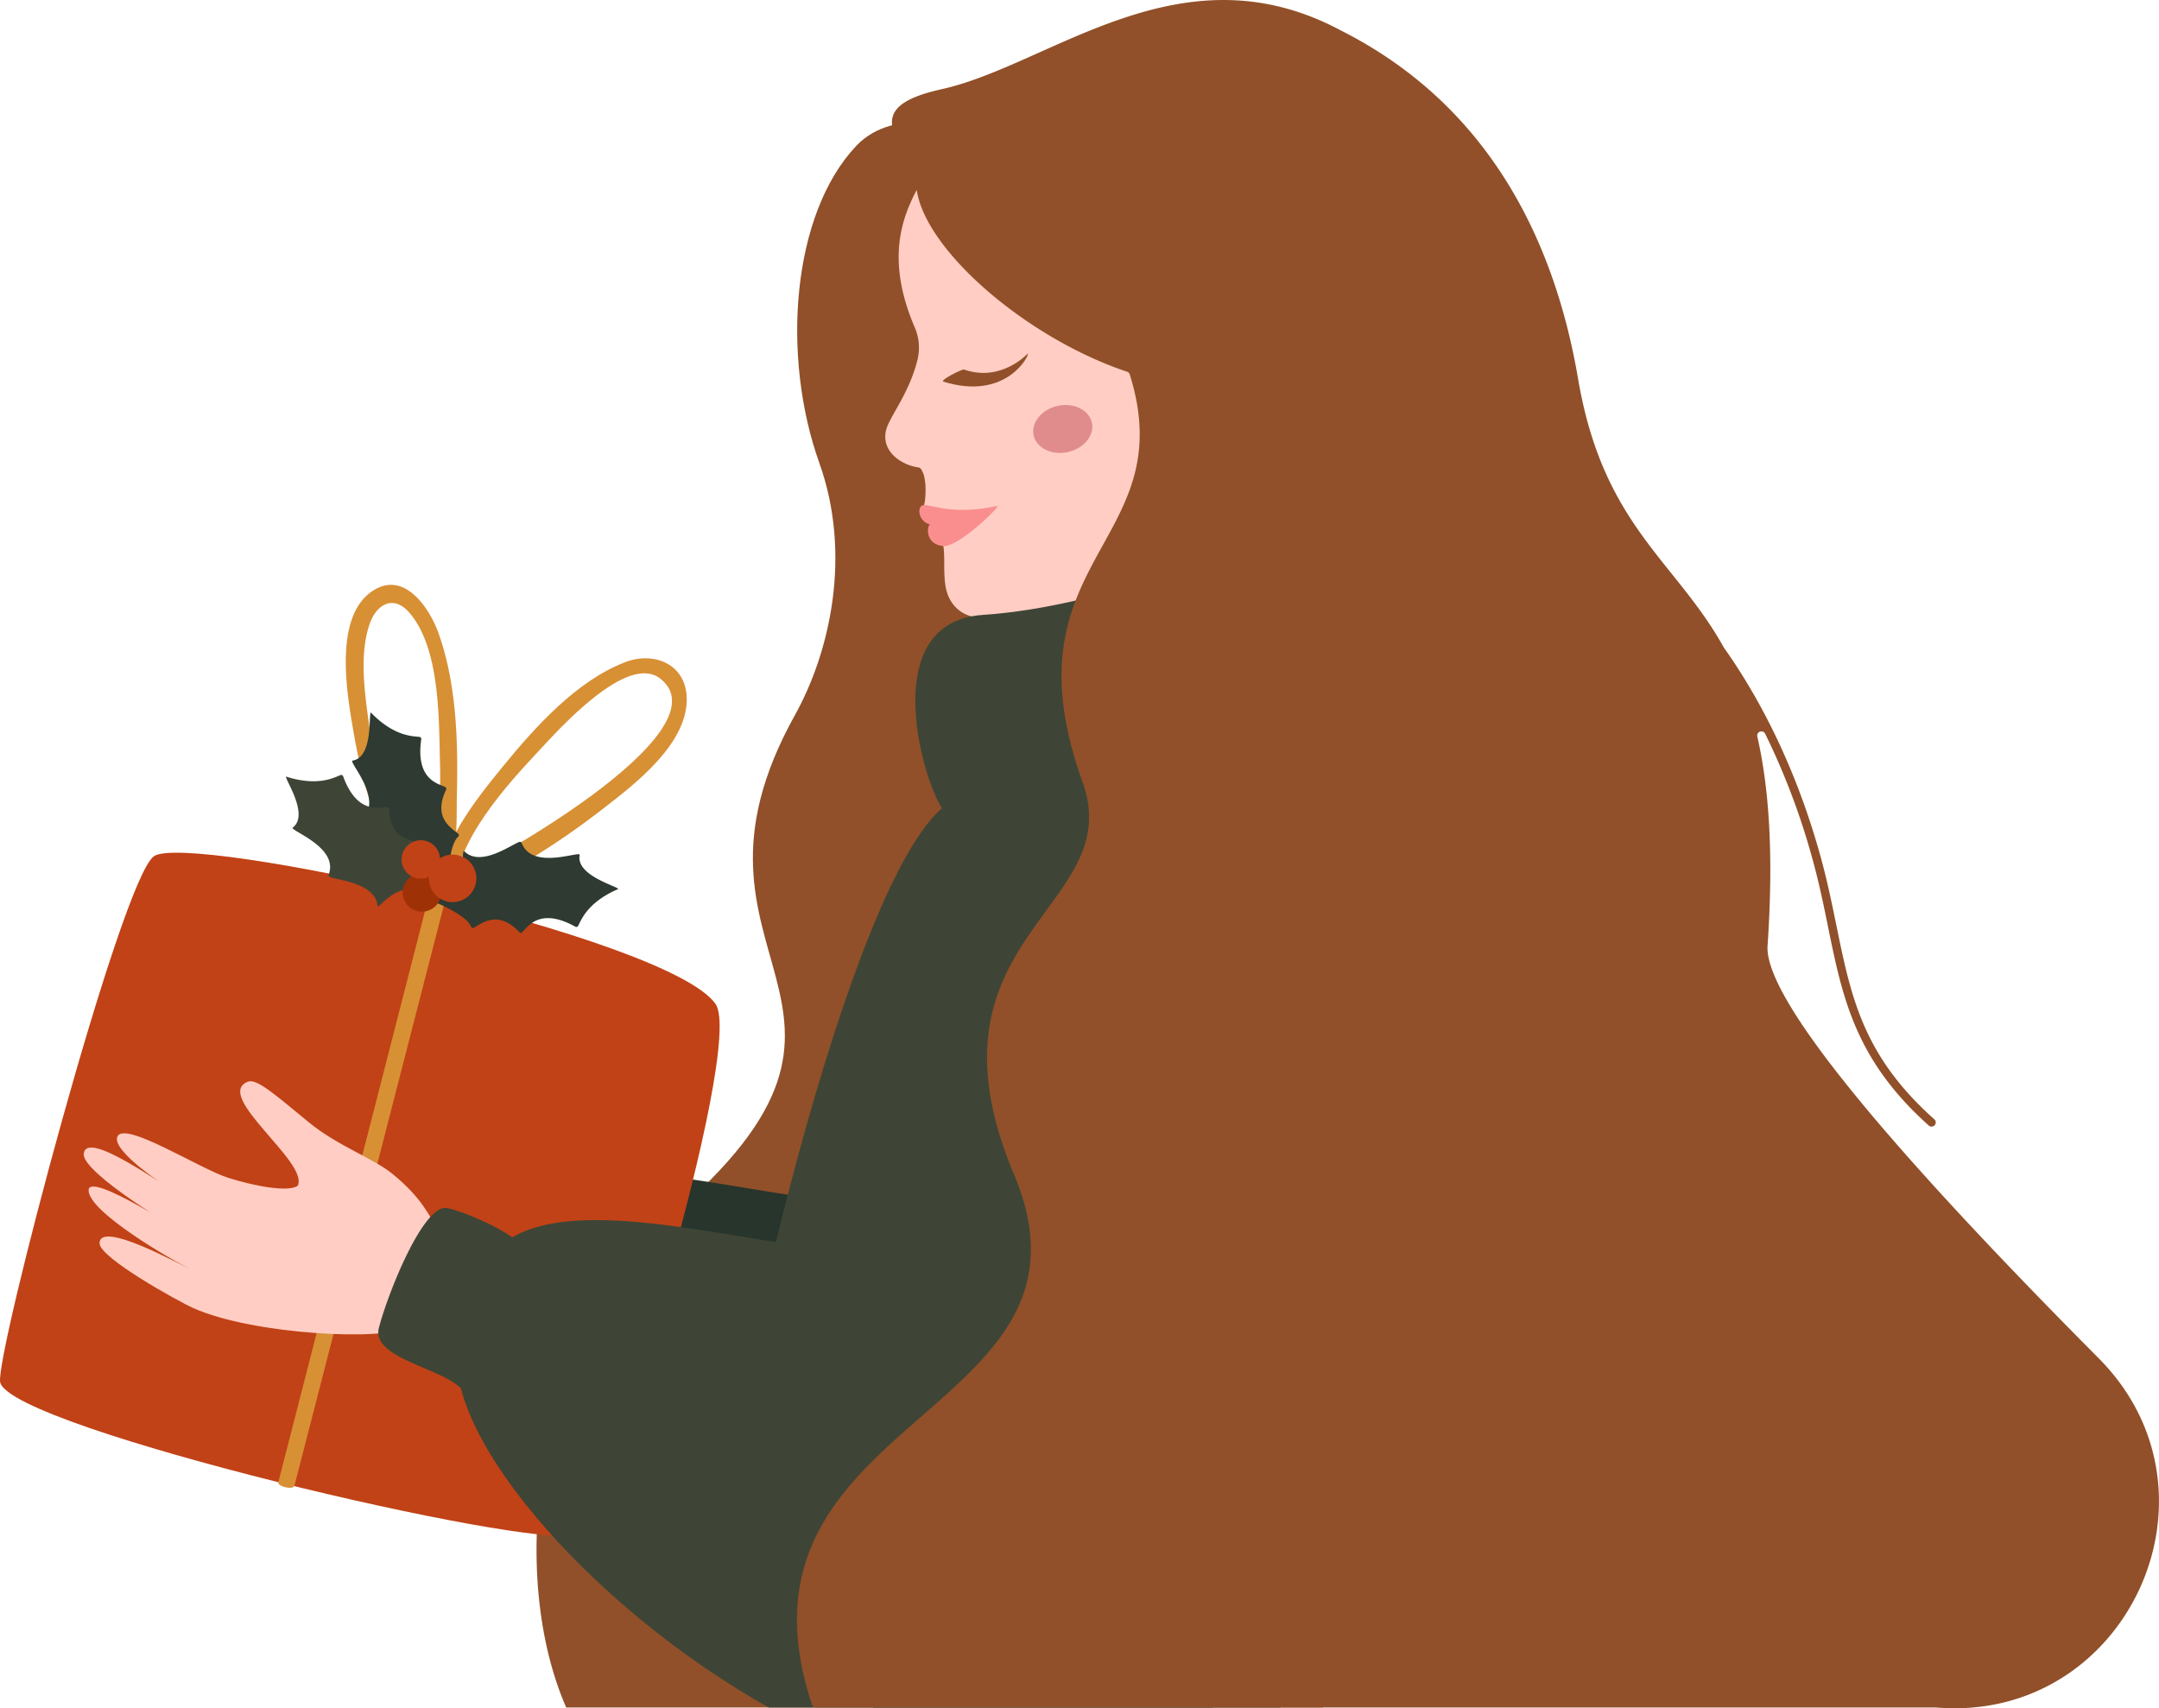
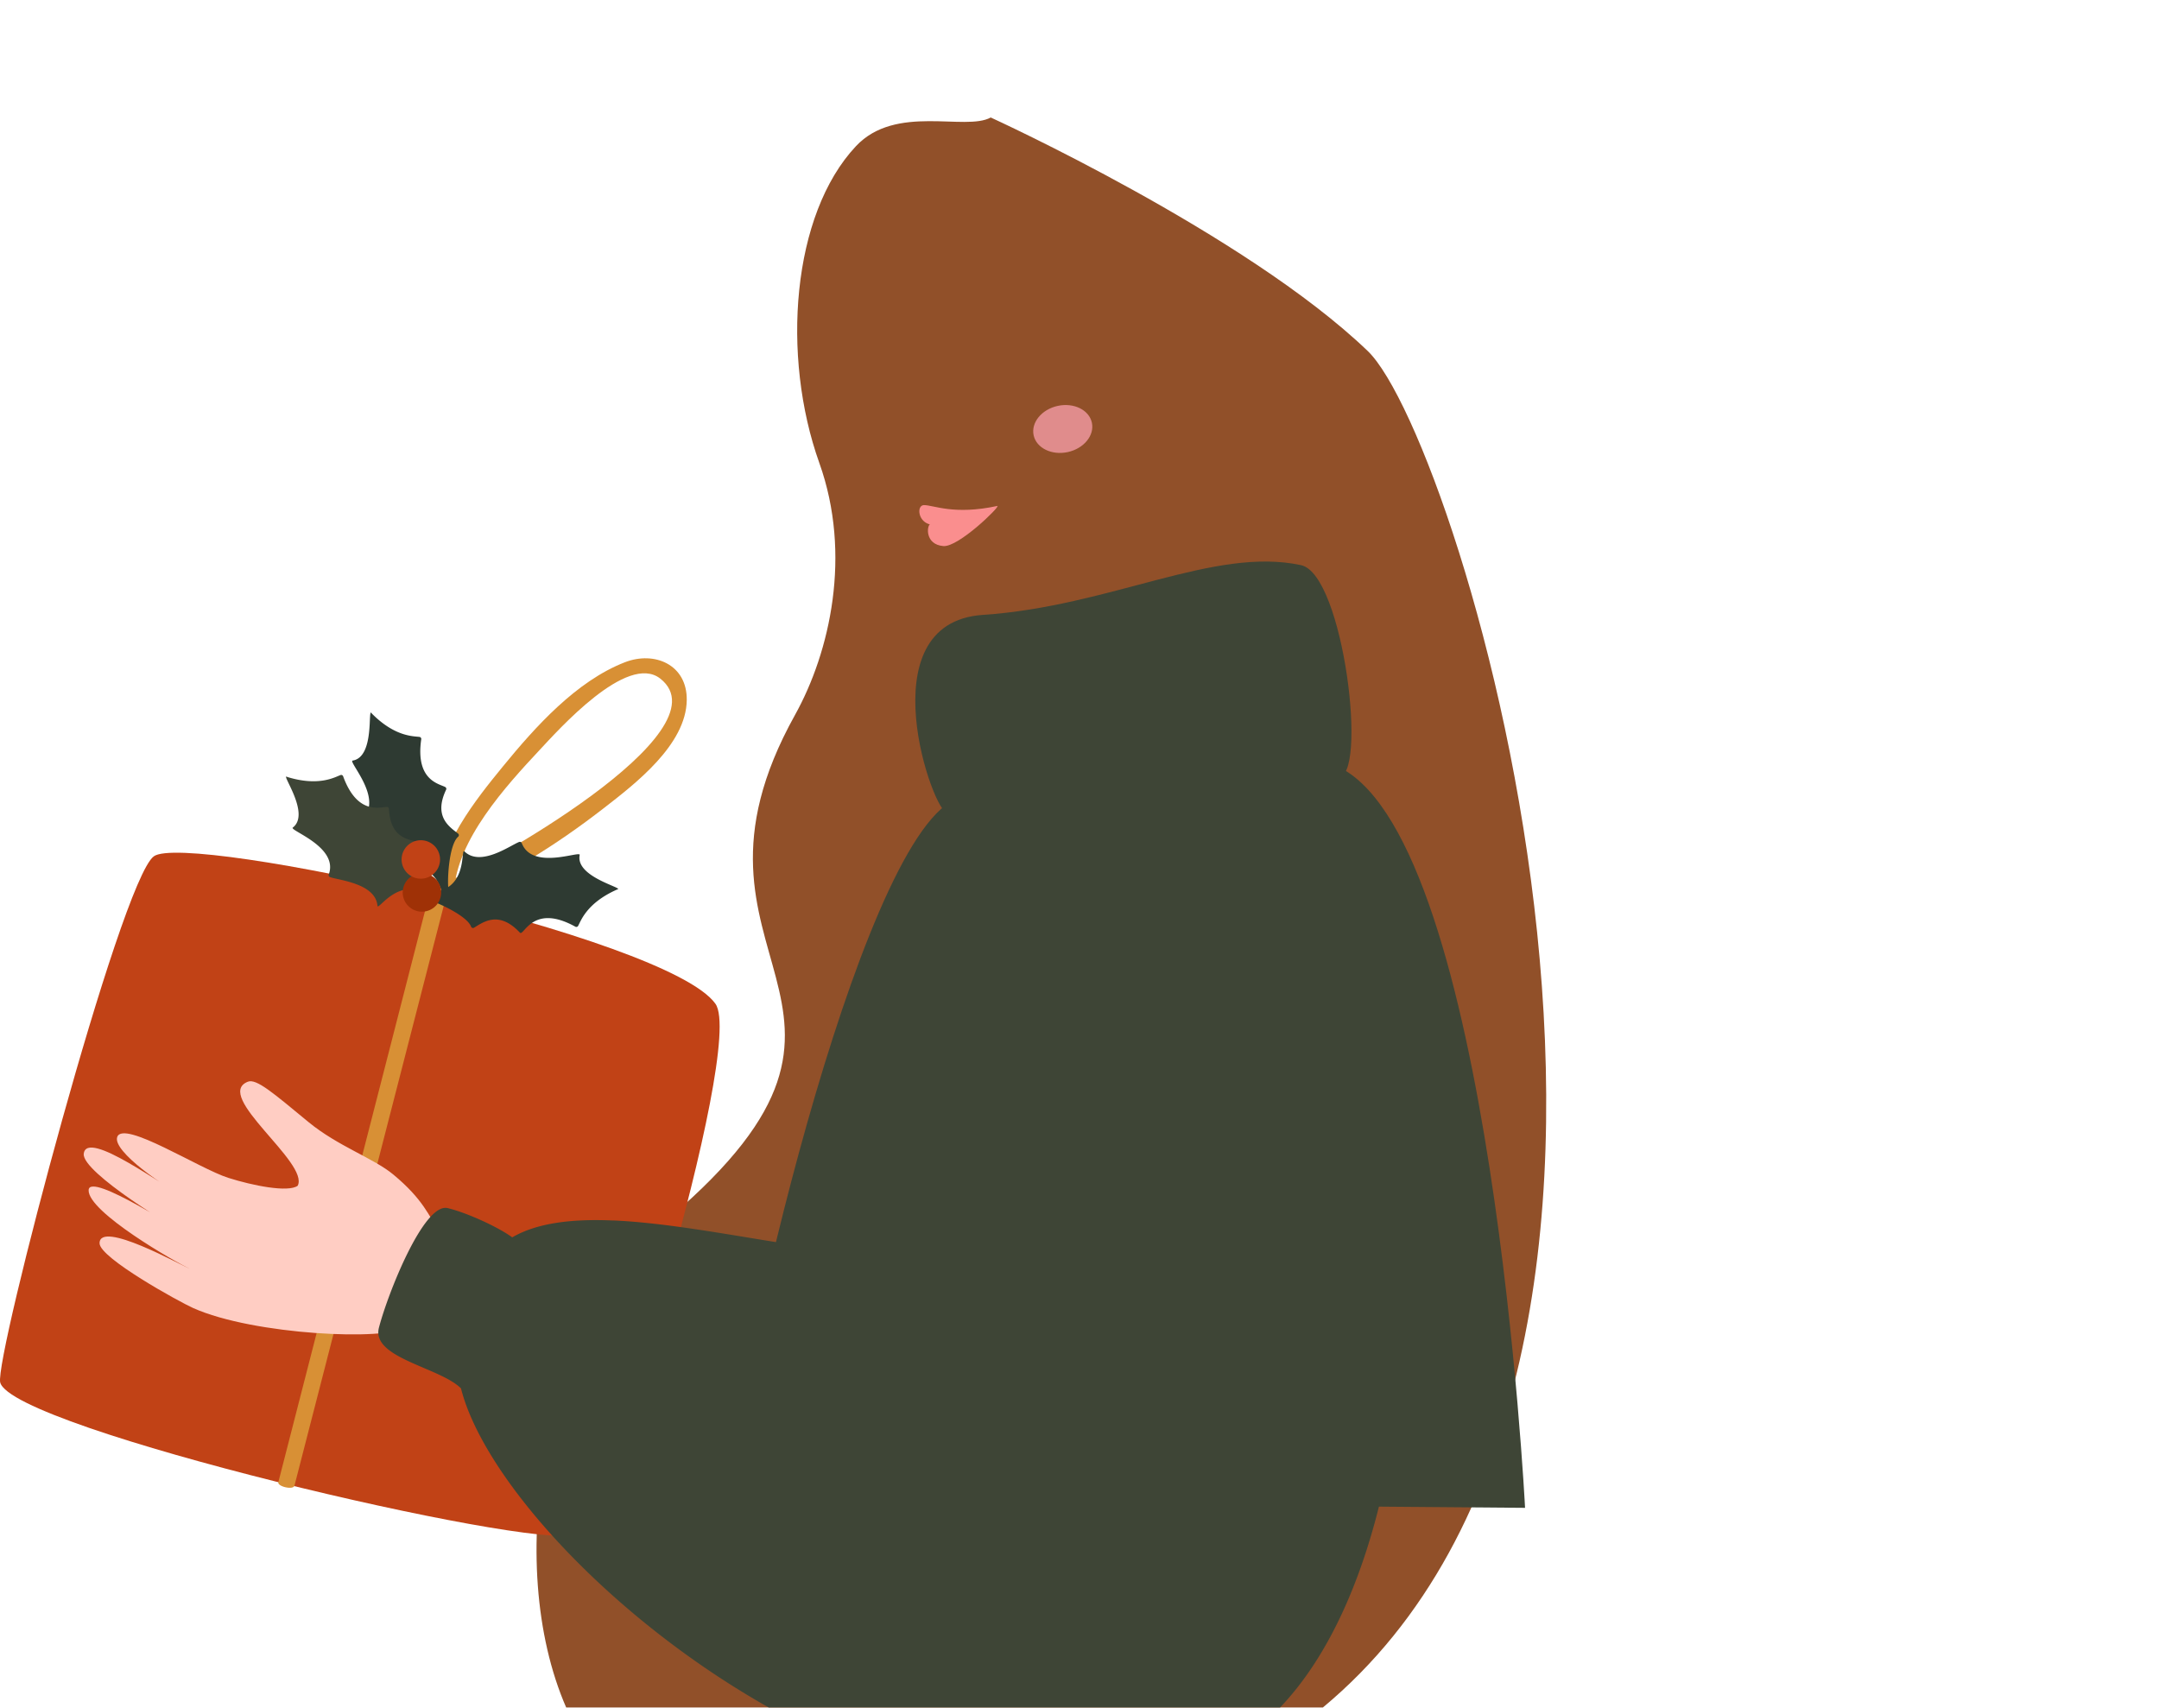
<svg xmlns="http://www.w3.org/2000/svg" viewBox="0 0 2114.2 1673.04">
  <defs>
    <style>.cls-1{fill:#915029;}.cls-2{fill:#ffcdc3;}.cls-3{fill:#fa8e8e;}.cls-4{fill:#27352d;}.cls-5{fill:#c14216;}.cls-6{fill:#d89035;}.cls-7{fill:#2e3a32;}.cls-8{fill:#3e4536;}.cls-9{fill:#9f3106;}.cls-10{fill:#e08c8c;fill-rule:evenodd;}</style>
  </defs>
  <title>gfull</title>
  <g id="Слой_2" data-name="Слой 2">
    <g id="woman">
      <path class="cls-1" d="M554.43,1672.25h741c409.56-340.49,135.32-1240.59,43.94-1328.47C1219.49,228.71,970.18,115.07,970.18,115.07c-25,13.71-93-13.49-132,28.1C775.42,210,764.82,348.4,802.35,453.49c32,89.6,10.54,184.91-23.9,246.82-134.63,242,126,280-122.51,491.93C530.05,1299.67,493,1531.34,554.43,1672.25Z" />
-       <path class="cls-2" d="M1053.24,658.44c1-2.85,2.08-8.33,2.81-15.74a342.76,342.76,0,0,0-6.11-51.31s-43.71,11.55-77.71,14c-19.2,1.39-34.72-3.59-42.78-19.82-10.28-20.69,1.66-56.33-12.82-63.12,0,0-.35-11.83-2.8-17.21-2.11-4.64-10.66-4.94-9.21-9.65,2.34-7.59,2.59-25.3-.92-32.79-1.12-2.41-2-4.73-4.61-5.08-14.85-2-35.9-14.3-31.62-35.54,2.72-13.47,22.9-36,31.21-70.75a50,50,0,0,0-2.85-30.64c-28.27-65.71-12.89-106.62,1.86-134.82,8.3,21.68,19,48.09,67.82,78.52,42.87,26.7,133.42,23.24,189.31,191.19C1219.7,650.67,1088.23,671.54,1053.24,658.44Z" />
      <path class="cls-3" d="M911.86,513.83c-13-2-14.6-18.82-7.21-19.15,9.49-.11,29.41,10.07,72.18.78C954.23,514.37,911.83,514.52,911.86,513.83Z" />
      <path class="cls-3" d="M911.07,513.06c-3.68,1.56-5.44,20.27,12.71,21.74,14.76,1.2,55.11-38.14,53.05-39.34C953.06,511.83,916.13,510.9,911.07,513.06Z" />
      <path class="cls-1" d="M1006.37,346.27c2.6.18-20.14,47-82.58,27.46-3.65-1.15,16.22-11.37,20-11.9C980.59,374.81,1006.37,346.27,1006.37,346.27Z" />
-       <path class="cls-4" d="M451.33,1311.45h.07c27.07,107.57,204.13,285.8,404,360.8H1187c6.75-3.38,13.5-7,20.11-11,250-147.45,199.1-876.9,5.72-869.94-272.79,9.71-129,316-237,373.61-65.7,35.19-185.19,7.09-292.62-9-27-4.06-53.17-7.3-77.61-8.67-2-.14-3.93-.21-5.93-.21a6.51,6.51,0,0,0-1.17-.07c-38.7-1.51-72.38,2.41-96.89,16.6-13.71-10.13-45-24.38-63.29-28.65C415,1129.5,379.78,1218.55,371.1,1252,363.32,1281.83,430.53,1290.79,451.33,1311.45Z" />
      <path class="cls-5" d="M150.6,838.67C117.76,863.14-5.64,1330.68.2,1353.91c11.33,45.09,521.91,164.44,562.71,148.95,24.08-9.15,167.65-477.43,137.71-519.75C653.63,916.71,182.69,814.76,150.6,838.67Z" />
      <path class="cls-6" d="M434.27,865.29c36.61-14,278.79-148.4,212.32-200.68C614.12,639.06,546.68,715,528.06,734.9c-32.57,34.88-80.88,87.72-83.52,138.53C444,884,427.45,883.82,428,873.18c2.36-45.38,37.06-89.07,64.52-122.61,31.54-38.55,71.73-83.49,119.45-102,28.86-11.2,60.94,2.21,60.54,37-.5,43.81-50.58,82.11-81.35,106-46.21,35.84-98,68.83-152.89,89.75C428.34,885.11,424.45,869,434.27,865.29Z" />
-       <path class="cls-6" d="M422.79,862.5c-6.5-.42-1.3,3-1.34-2.37,0-2.71,1.95-6.7,2.6-9.38,2.28-9.47,3.32-19.28,4.27-29a627,627,0,0,0,2.47-77.29c-1.05-42.63-.2-110.28-30.15-144.68C385.5,582.44,368.78,591.46,362,611c-8.82,25.53-6.06,56.25-2.78,82.46C366.34,750.3,383,826,428.67,865.09c8.07,6.9-4,18.23-12,11.36C373,839.11,355.26,769.87,346,715.75c-6.28-36.45-19.05-109.56,17.25-135.9,31.42-22.79,57,14.54,66.24,40.47,17.86,50.14,19.24,107.87,17.85,160.5-.37,14,2.45,100-24.75,98.21C412,878.35,412.16,861.81,422.79,862.5Z" />
      <path class="cls-6" d="M288.34,1455.06,438.43,872c1.13-4.42-1.48-9.32-5.85-10.4a8.12,8.12,0,0,0-10,5.78l-150,584.16C271.42,1455.85,287.2,1459.48,288.34,1455.06Z" />
      <path class="cls-7" d="M382.05,851.6c-2.33,5.45,36.71-19,50.25,20.21,1.75,1.79,5.18,0,6.93-.47-1.48-7.8.18-43.7,9.37-51.84a2,2,0,0,0,0-3.11c-8.36-6.5-24.34-16.52-11.77-42.92a2,2,0,0,0-.76-2.64c-5.82-3.23-29.43-6.34-23.57-46.79a2,2,0,0,0-1.56-2.3c-5.61-.87-24,.22-46.95-23.06-4.34-7.69,3.59,42.73-18.76,46.22C341,746.09,376,782.82,354.6,802a2,2,0,0,0-.31,2.72C359.82,811.26,390.84,831.06,382.05,851.6Z" />
      <path class="cls-7" d="M454.84,833.89c-4.27-4.11,4.74,41.06-36.71,39.82-2.29,1-1.79,4.87-2,6.65,7.83,1.38,40.81,15.66,45.16,27.13a2,2,0,0,0,2.92,1.08c9.08-5.53,24.23-17,44.62,4.54.3.32.72.7,1.16.62,4.48-.83,14.33-27.8,53.35-6.2a2,2,0,0,0,2.74-.66c2.81-5,8.34-22.48,38.19-35.7,8.72-1.33-41.24-11.78-36.58-33.92.36-4.32-46.37,15.33-56.72-11.45a2,2,0,0,0-2.44-1.26C500.44,827.39,470.93,849.39,454.84,833.89Z" />
      <path class="cls-8" d="M369.63,887.07c.53,5.91,23.34-34.1,53.83-6,2.38.74,4.54-2.5,5.88-3.7-5-6.17-20.53-38.58-16.29-50.09a2,2,0,0,0-1.5-2.74c-10.43-1.77-29.26-3-30.69-32.23a2,2,0,0,0-1.91-2c-6.66-.09-28.92,8.35-42.92-30a2,2,0,0,0-2.46-1.29c-5.35,1.88-21,11.54-52.27,1.91-7.47-4.72,23.39,35.94,5.36,49.6-3.1,3,45,18.83,35.31,45.84a2,2,0,0,0,1,2.55C331,862.07,367.65,864.82,369.63,887.07Z" />
      <circle class="cls-9" cx="413.17" cy="874.11" r="18.84" transform="translate(-528.98 657.02) rotate(-51.73)" />
      <circle class="cls-5" cx="412.09" cy="841.77" r="18.84" transform="translate(-519.19 736.34) rotate(-57.46)" />
-       <circle class="cls-5" cx="443.24" cy="860.23" r="23.27" transform="translate(-415.91 414.9) rotate(-35.34)" />
      <path class="cls-2" d="M385.14,1150.29c-19.25-16-54.3-27.73-83.06-51.4-34.23-28.18-50.95-42.86-59.4-39.49-34.16,13.62,60.62,79.39,48.82,101.89-9.42,6.81-44.2-.2-67.93-7.74-28.43-9-102.52-56.82-108.75-40.12-5.23,14,47.91,50.42,67.42,59.33-20.36-9.12-97.5-67.67-100.24-42.76-2,18.25,91.48,74.91,105,80.94-6.67-2.61-99.51-64-100.22-45.38-.83,21.51,85.73,71,99.27,77.07-8.47-3.23-88.69-48.24-88.56-25,.08,14.41,78.12,57.37,91.65,63.42,59.67,26.66,190.87,32.27,207.3,18.73,23.83-19.64,49.41-70.18,34.27-92.75C419.72,1190.63,414.82,1174.94,385.14,1150.29Z" />
      <path class="cls-8" d="M1313.38,752.41S1020,717.46,926,788.6c-96.9,73.31-214.86,605.3-212.46,681.88l779.87,6.24S1460.67,830.1,1313.38,752.41Z" />
      <path class="cls-8" d="M451.33,1359.66h.07c22.31,88.63,146.48,225.26,301.37,312.59h500.74c196.06-205,139.66-839.16-40.7-832.68-272.79,9.71-129,316-237,373.6-65.7,35.2-185.19,7.1-292.62-9-27-4.06-53.17-7.3-77.61-8.68-2-.13-3.93-.2-5.93-.2a6.51,6.51,0,0,0-1.17-.07c-38.7-1.52-72.38,2.41-96.89,16.6-13.71-10.13-45-24.38-63.29-28.65-23.28-5.44-58.54,83.6-67.22,117.07C363.32,1330,430.53,1339,451.33,1359.66Z" />
      <path class="cls-8" d="M962.4,602.21c125.56-8.43,226.5-67.08,311.69-48.71,41.77,9,65.94,209.8,36,207.64-156-11.25-275.26.15-382.45,34.53C915.09,799.69,847.05,610,962.4,602.21Z" />
-       <path class="cls-1" d="M799,1672.25h1096.7c186.33,15.7,291.32-209.28,159.52-341.93C1884.9,1158.89,1726.92,984.72,1730.9,926.2c6.1-90,1.35-155-10.07-204.93a4.11,4.11,0,0,1,7.69-2.72,694.67,694.67,0,0,1,46,121.5c6.68,24,11.3,46.48,15.7,68.25,14.1,68.93,26.51,129.58,98.51,194a4.11,4.11,0,0,0,6.86-3h0a4.1,4.1,0,0,0-1.38-3.06c-69.77-62.26-81.49-119.34-95.86-189.54-4.48-21.9-9.09-44.49-15.84-68.8-26.2-94.36-64.56-161.59-94.23-203.4l-.22-.35c-47.45-85.4-118.23-119.27-142.73-263.17-23.76-139.46-90-269.21-232-341V30C1156.13-54.41,1028.93,63.77,921.7,87.46c-87.6,19.42-30.51,54.13-24,98.55,8.82,60.12,108.75,145.59,206,178.05a4.11,4.11,0,0,1,2.62,2.66C1158.36,532.93,981.1,546.58,1060.13,766c44.83,124.23-165.36,150.54-67.08,384.42,99.87,237.57-292,234.86-197.91,519.07A4.12,4.12,0,0,0,799,1672.25Z" />
      <path class="cls-10" d="M1035.79,397.51c-15.74,3.42-26.31,16.33-23.6,28.82s17.7,19.84,33.43,16.42,26.31-16.33,23.6-28.81-17.7-19.85-33.43-16.43Z" />
    </g>
  </g>
</svg>